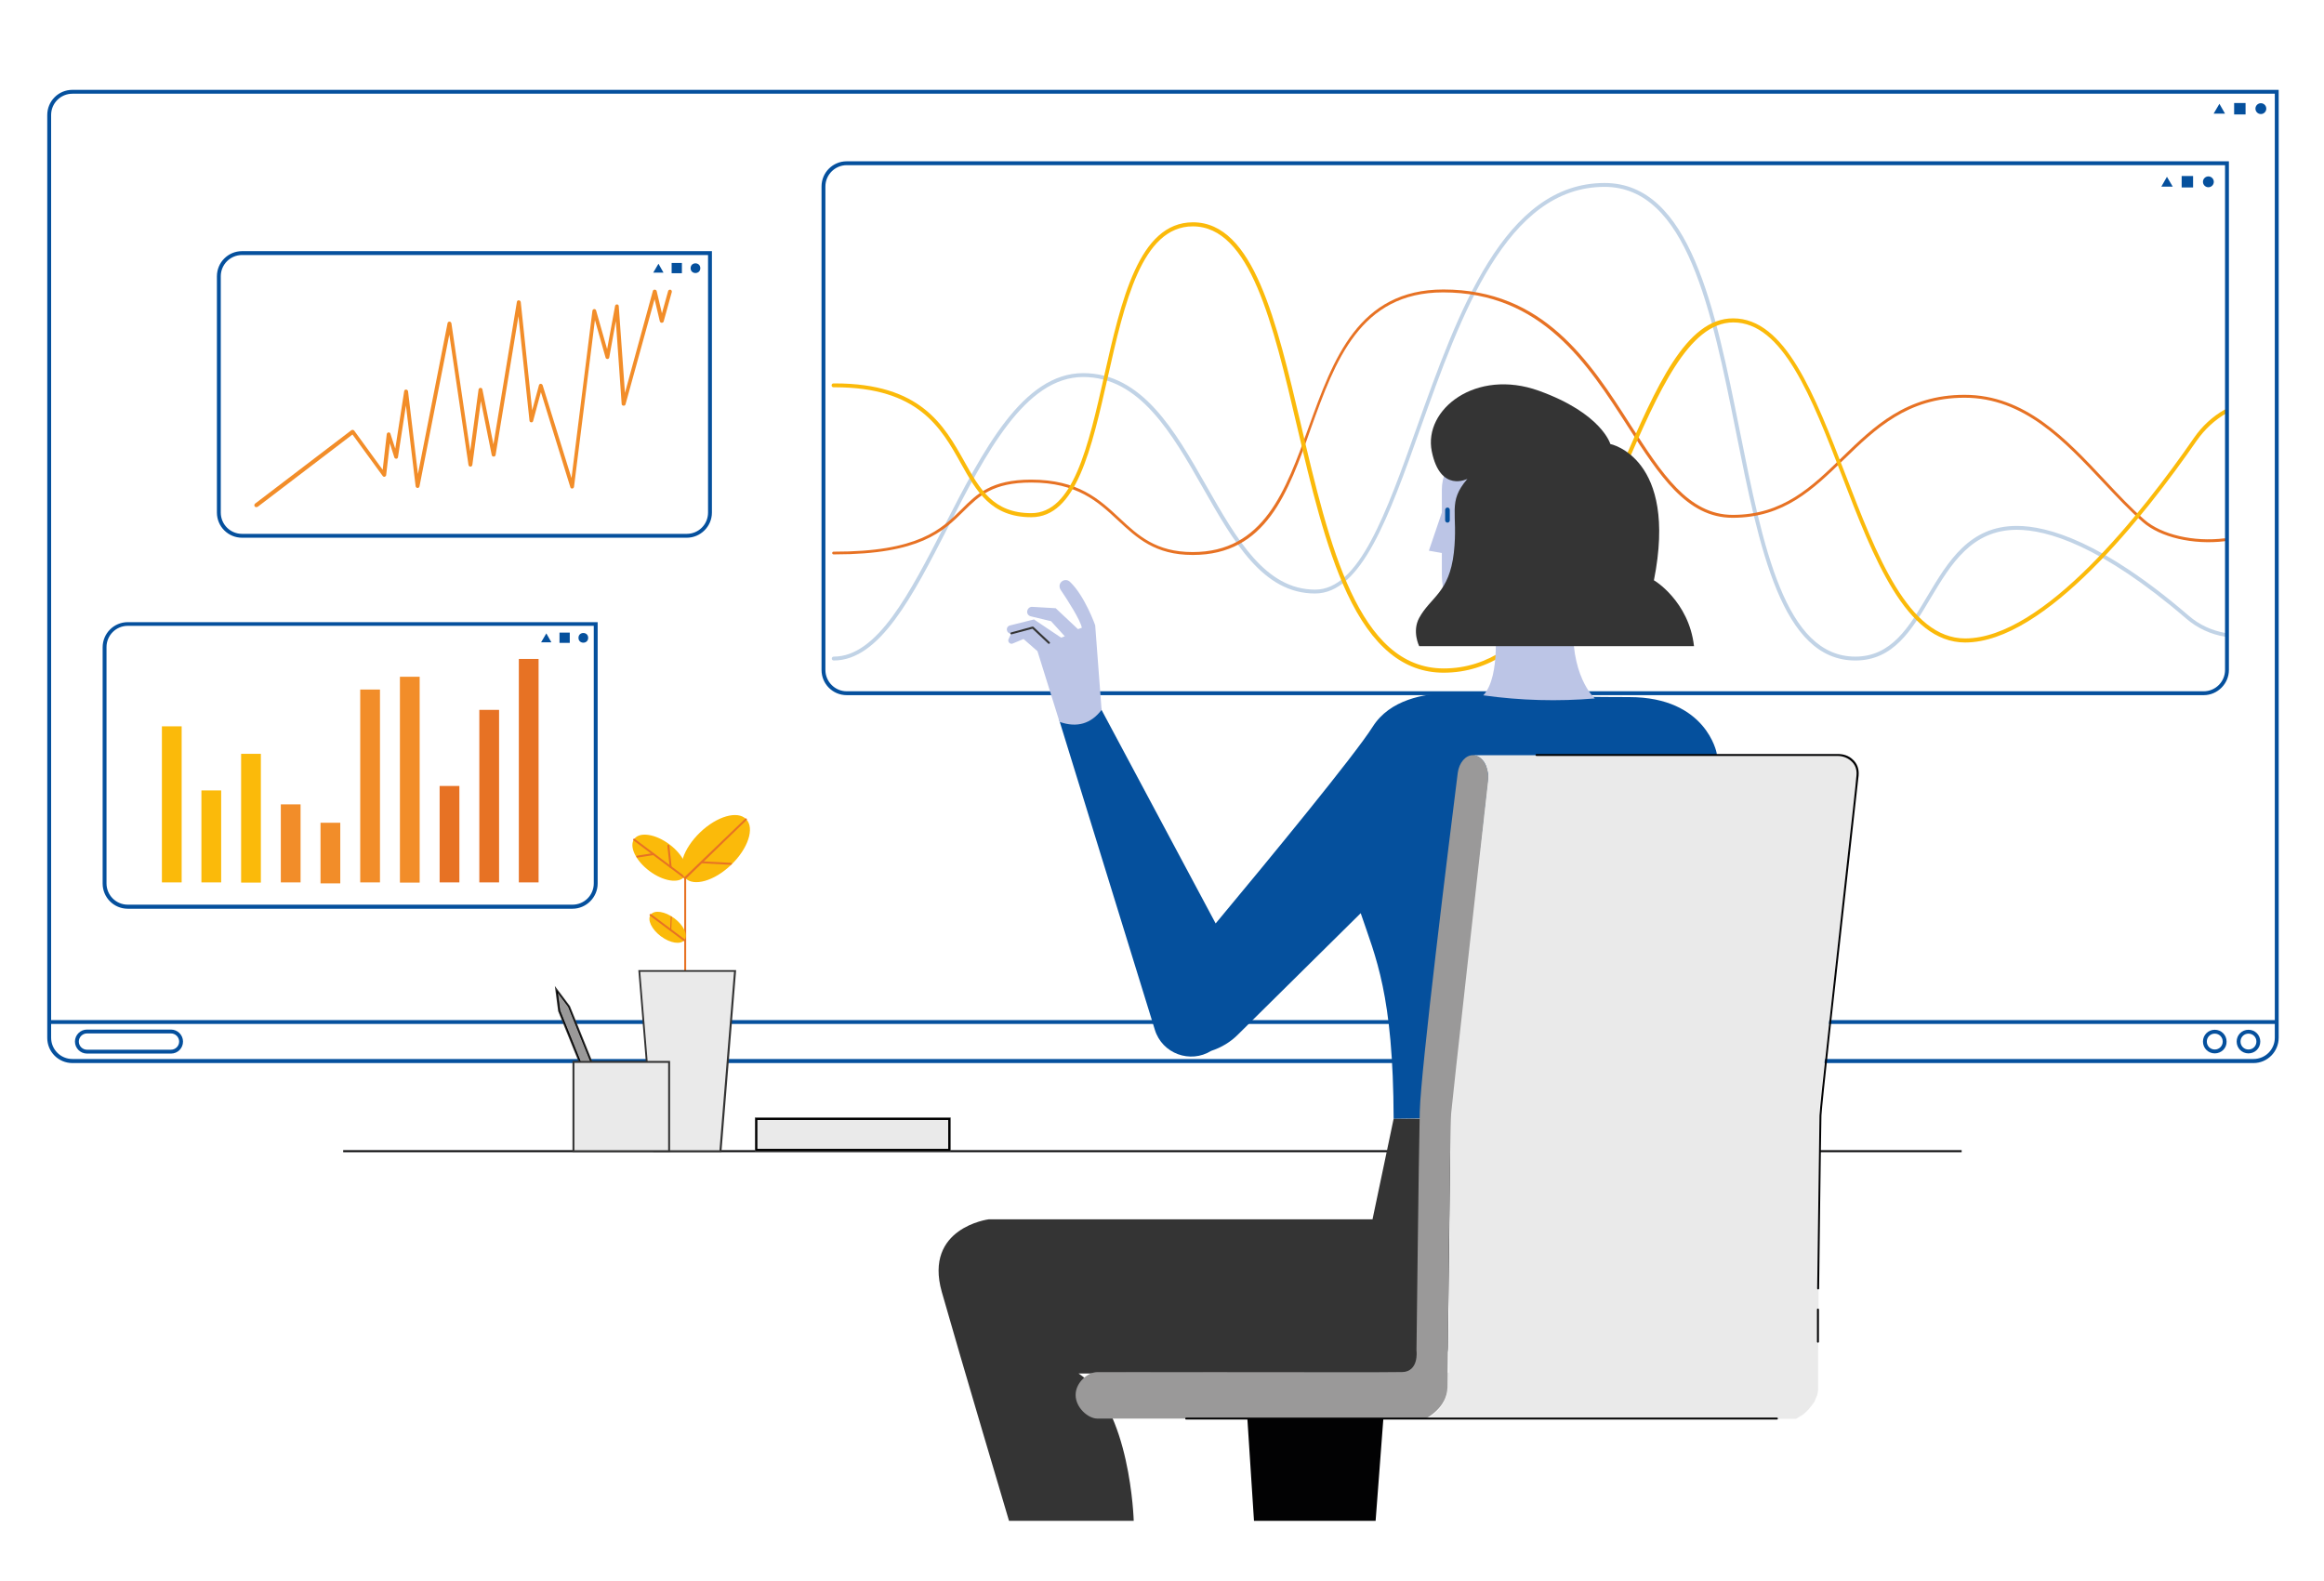
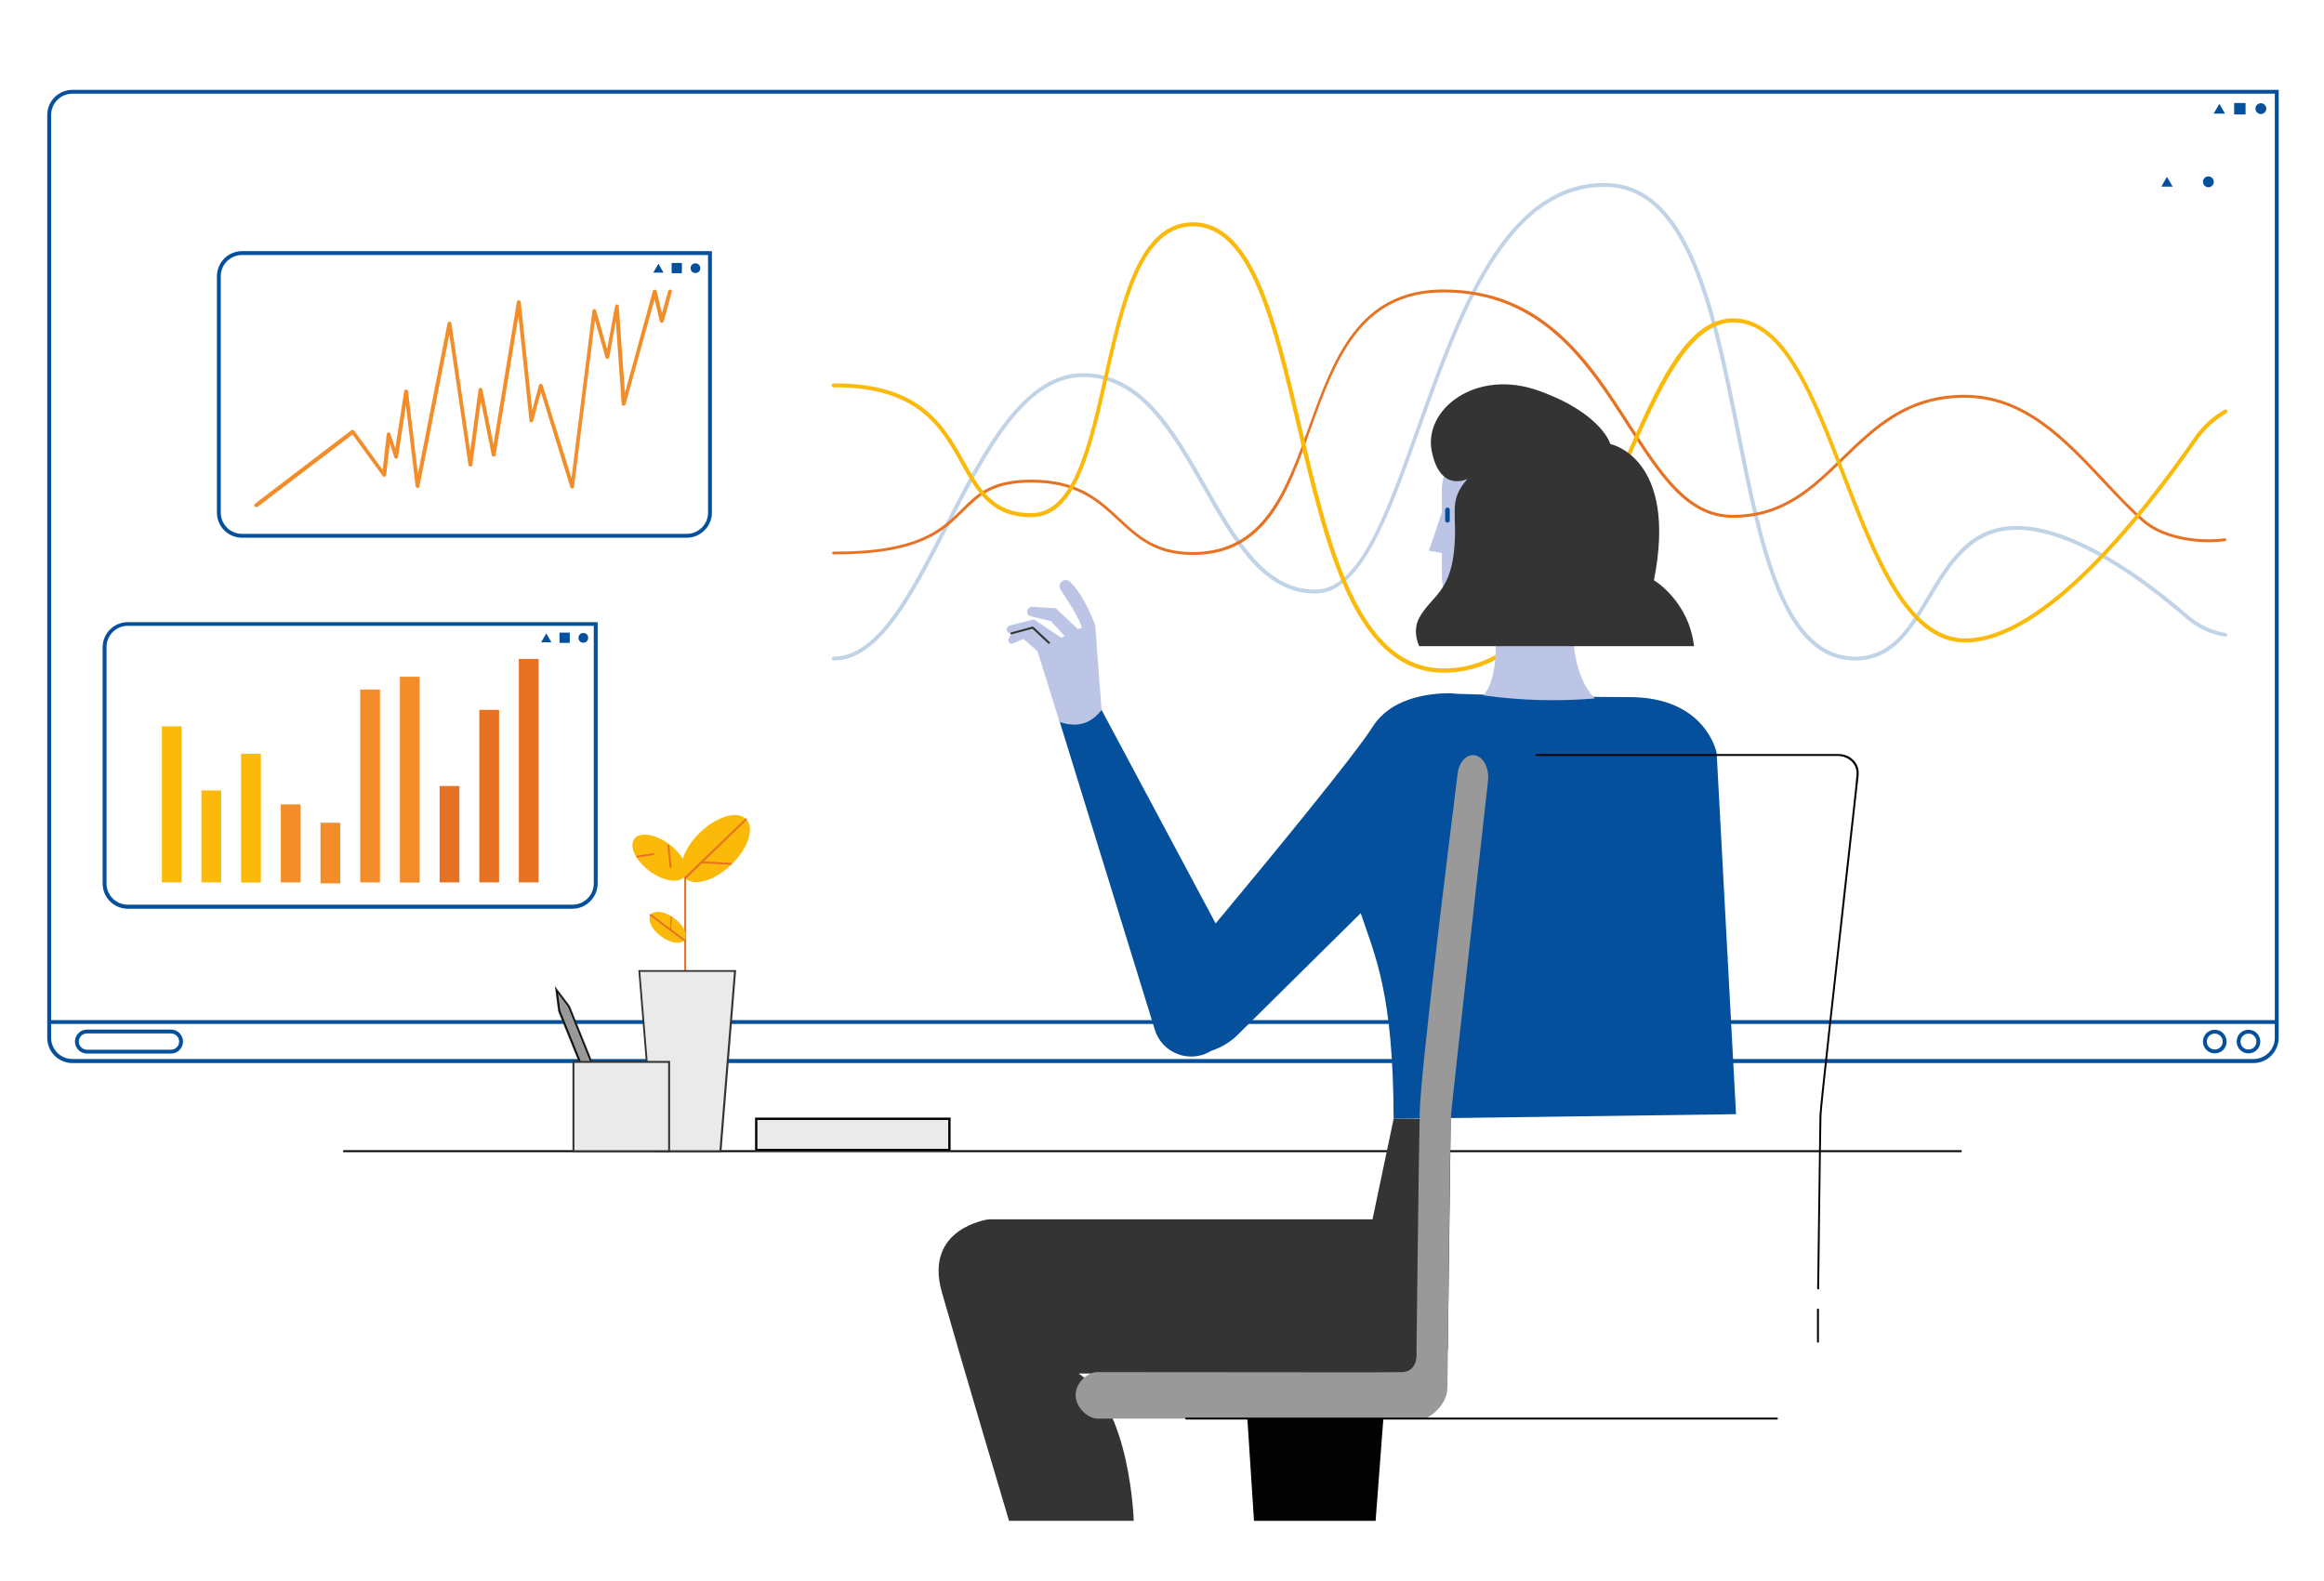
<svg xmlns="http://www.w3.org/2000/svg" xmlns:xlink="http://www.w3.org/1999/xlink" version="1.1" id="Ebene_1" x="0px" y="0px" viewBox="0 0 1200 816.7" style="enable-background:new 0 0 1200 816.7;" xml:space="preserve">
  <style type="text/css">
	.st0{fill:#FBBA0A;}
	.st1{fill:#F28D29;}
	.st2{fill:#E77224;}
	.st3{fill:#05509D;}
	.st4{fill:#C1D3E6;}
	.st5{fill:#BCC5E6;}
	.st6{fill:#020203;}
	.st7{fill:#EAEAEA;}
	.st8{fill:#343434;}
	.st9{clip-path:url(#SVGID_00000142861459814926235950000000561473086658489499_);}
	.st10{clip-path:url(#SVGID_00000134219103249244641370000005686869387876934582_);}
	.st11{fill:#9A9999;}
	.st12{clip-path:url(#SVGID_00000155131661556117808120000011187773806329150125_);}
	.st13{clip-path:url(#SVGID_00000071538572615712312720000013592009845692092037_);}
	.st14{fill:none;}
	.st15{clip-path:url(#SVGID_00000177465046633183213270000008200694791819134857_);}
	.st16{clip-path:url(#SVGID_00000041291802861422191570000014465846870827824772_);}
	.st17{clip-path:url(#SVGID_00000012465459177085362830000000493355992443537809_);}
	.st18{clip-path:url(#SVGID_00000149379346060927388180000006964068334649300925_);}
	.st19{clip-path:url(#SVGID_00000098213124534634929410000016876653020097977734_);}
	.st20{clip-path:url(#SVGID_00000042720418652588284110000015239746280165861265_);}
	.st21{clip-path:url(#SVGID_00000031193817134762426690000004375326206306711447_);}
	.st22{clip-path:url(#SVGID_00000119836895717138918570000008482498911901260981_);}
	.st23{clip-path:url(#SVGID_00000010310865955725348440000001115811753630901384_);}
	.st24{clip-path:url(#SVGID_00000147911466602135453140000007547949486797999002_);}
	.st25{clip-path:url(#SVGID_00000054231627005059558300000004989451389030368684_);}
	.st26{clip-path:url(#SVGID_00000060029442460574447470000017520965372441506945_);}
	.st27{enable-background:new    ;}
</style>
  <g>
    <rect x="83.6" y="375.1" class="st0" width="10.2" height="80.6" />
  </g>
  <g>
    <rect x="104" y="408.2" class="st0" width="10.2" height="47.5" />
  </g>
  <g>
    <rect x="124.5" y="389.3" class="st0" width="10.2" height="66.5" />
  </g>
  <g>
    <rect x="145" y="415.4" class="st1" width="10.2" height="40.3" />
  </g>
  <g>
    <rect x="165.5" y="424.9" class="st1" width="10.2" height="31.3" />
  </g>
  <g>
    <rect x="186" y="356.1" class="st1" width="10.2" height="99.6" />
  </g>
  <g>
    <rect x="206.5" y="349.5" class="st1" width="10.2" height="106.3" />
  </g>
  <g>
    <rect x="227" y="405.9" class="st2" width="10.2" height="49.8" />
  </g>
  <g>
    <rect x="247.5" y="366.6" class="st2" width="10.2" height="89.1" />
  </g>
  <g>
    <rect x="267.9" y="340.3" class="st2" width="10.2" height="115.4" />
  </g>
  <g>
    <path class="st3" d="M354.6,277.7H125c-7.2,0-13-5.8-13-13v-122c0-7.2,5.8-13,13-13h242.6v135C367.6,271.9,361.7,277.7,354.6,277.7   z M125,131.7c-6.1,0-11,4.9-11,11v122c0,6.1,4.9,11,11,11h229.6c6.1,0,11-4.9,11-11v-133L125,131.7L125,131.7z" />
  </g>
  <g>
    <path class="st3" d="M295.6,469.3H66c-7.2,0-13-5.8-13-13v-122c0-7.2,5.8-13,13-13h242.6v135C308.6,463.4,302.7,469.3,295.6,469.3z    M66,323.2c-6.1,0-11,4.9-11,11v122c0,6.1,4.9,11,11,11h229.6c6.1,0,11-4.9,11-11v-133H66z" />
  </g>
  <g>
    <path class="st1" d="M132.3,261.9c-0.3,0-0.6-0.1-0.8-0.4c-0.3-0.4-0.2-1.1,0.2-1.4l49.7-37.9c0.2-0.2,0.5-0.2,0.8-0.2   s0.5,0.2,0.7,0.4l14.7,20.2l2.1-18.4c0.1-0.5,0.4-0.8,0.9-0.9c0.5,0,0.9,0.2,1,0.7l2.5,7.7l4.6-29.7c0.1-0.5,0.5-0.9,1-0.8   c0.5,0,0.9,0.4,1,0.9l5.1,42.7l15.3-77.9c0.1-0.5,0.5-0.8,1-0.8s0.9,0.4,1,0.9l9.7,66l4.3-31.8c0.1-0.5,0.5-0.9,1-0.9   s0.9,0.3,1,0.8l5.7,28.4l12.1-73.6c0.1-0.5,0.5-0.9,1-0.8c0.5,0,0.9,0.4,1,0.9l5.9,55.9l3.5-13c0.1-0.4,0.5-0.7,0.9-0.7   s0.8,0.3,1,0.7l14.9,48l10.8-86.4c0.1-0.5,0.4-0.8,0.9-0.9c0.5,0,0.9,0.3,1,0.7l5.7,20l4.1-22.3c0.1-0.5,0.5-0.8,1-0.8   s0.9,0.4,0.9,0.9l3.2,44.8l14.4-52.6c0.1-0.4,0.5-0.8,1-0.7c0.5,0,0.9,0.3,1,0.8l2.7,11.4l3.2-11.5c0.1-0.5,0.7-0.8,1.2-0.7   s0.8,0.7,0.7,1.2l-4.2,15.2c-0.1,0.4-0.5,0.7-1,0.7s-0.8-0.3-1-0.8l-2.7-11.4l-15,54.3c-0.1,0.5-0.6,0.8-1.1,0.7   c-0.5,0-0.9-0.4-0.9-0.9l-3-42.8l-3.4,18.8c-0.1,0.5-0.5,0.8-0.9,0.8c-0.5,0-0.9-0.3-1-0.7l-5.5-19.4l-10.8,86.1   c-0.1,0.5-0.4,0.8-0.9,0.9c-0.5,0-0.9-0.2-1-0.7l-15.2-49.1l-4,14.9c-0.1,0.5-0.6,0.8-1,0.7c-0.5,0-0.9-0.4-0.9-0.9l-5.7-53.9   L255.9,235c-0.1,0.5-0.5,0.8-1,0.8l0,0c-0.5,0-0.9-0.3-1-0.8l-5.6-27.9l-4.4,33c-0.1,0.5-0.5,0.9-1,0.9l0,0c-0.5,0-0.9-0.4-1-0.9   l-9.9-67.3l-15.4,78.4c-0.1,0.5-0.5,0.8-1,0.8s-0.9-0.4-1-0.9l-5-41.7l-4.1,26.7c-0.1,0.5-0.4,0.8-0.9,0.8s-0.9-0.3-1-0.7l-2.3-7.3   l-1.9,16.4c0,0.4-0.3,0.7-0.7,0.9c-0.4,0.1-0.8,0-1.1-0.4L182,224.4l-48.9,37.3C132.7,261.9,132.5,261.9,132.3,261.9z" />
  </g>
  <g>
    <path class="st4" d="M958,341.1c-38,0-49.5-57.5-61.7-118.4c-12.4-62-25.3-126.2-67.8-126.2c-50.6,0-74.2,66.3-95.1,124.8   C717.1,267,703,306.5,679,306.5c-26.8,0-41.9-26.5-57.9-54.6s-32.6-57.2-61.8-57.2c-30,0-50.3,39.5-69.9,77.8   c-18.1,35.3-35.2,68.6-58.9,68.6c-0.6,0-1-0.4-1-1s0.4-1,1-1c22.5,0,39.3-32.8,57.1-67.5c19.9-38.8,40.5-78.9,71.7-78.9   c30.4,0,47.3,29.6,63.6,58.2c15.7,27.6,30.5,53.6,56.2,53.6c22.6,0,36.5-38.9,52.5-83.9c21.1-59.1,45-126.1,96.9-126.1   c44.2,0,57.2,65,69.8,127.8c12,60.1,23.4,116.8,59.7,116.8c18.6,0,27.7-15.2,37.3-31.4c10.6-17.7,21.5-36.1,46.1-36.1   c15.9,0,44.2,8,88.8,46.4c5.4,4.7,12,7.7,19,8.9c0.5,0.1,0.9,0.6,0.8,1.1s-0.6,0.9-1.1,0.8c-7.4-1.2-14.3-4.4-20-9.3   c-44.1-37.9-71.9-45.9-87.5-45.9c-23.4,0-34.1,17.9-44.4,35.1C987.1,325.4,977.7,341.1,958,341.1z" />
  </g>
  <g>
    <path class="st2" d="M615.9,286.6c-19.5,0-28.8-8.7-38.7-17.9c-10.3-9.6-21-19.5-44.7-19.5c-19.9,0-26.9,6.9-34.9,14.8   c-10.6,10.5-22.5,22.3-66.5,22.3c-0.2,0-0.4,0-0.7,0c-0.4,0-0.7-0.3-0.7-0.7c0-0.4,0.3-0.7,0.7-0.7c43.9,0.1,55.7-11.6,66.1-21.9   c7.9-7.9,15.4-15.3,35.9-15.3c24.3,0,35.2,10.1,45.7,19.9c9.6,9,18.8,17.5,37.7,17.5c36.6,0,48-31.4,60-64.7   c12.6-34.9,25.6-70.9,69.5-70.9c51.7,0,75.6,37.1,96.6,69.9c16.1,25,29.9,46.5,52.8,46.5c25.9,0,40.8-14.5,56.5-29.8   c16.3-15.8,33.1-32.2,63.2-32.2c31.2,0,52.3,22.5,72.7,44.3c6.9,7.4,13.4,14.3,20.3,20.3c8.7,7.6,25.3,11.5,41.3,9.5   c0.4,0,0.8,0.2,0.8,0.7c0,0.4-0.2,0.8-0.7,0.8c-16.4,2-33.4-2-42.4-9.9c-6.9-6-13.4-13-20.4-20.4c-20.2-21.5-41-43.8-71.6-43.8   c-29.5,0-46.1,16.2-62.2,31.8c-16,15.5-31,30.2-57.6,30.2c-23.7,0-37.8-21.9-54.1-47.2C819.6,187.7,796,151,745.1,151   c-42.8,0-55.7,35.5-68.1,69.9C665.1,254.7,653.6,286.6,615.9,286.6z" />
  </g>
  <g>
    <path class="st0" d="M745.4,347.4c-20.6,0-36.9-13.4-49.8-40.9c-11.3-24.1-18.7-55.7-25.9-86.4c-12.4-53.1-24.2-103.2-53.8-103.2   c-26.3,0-35.3,39.6-43.9,77.9c-8.4,37.2-16.3,72.3-39.5,72.3c-20.8,0-28.3-13.4-36.3-27.7c-10.3-18.5-22-39.4-65.1-39.4   c-0.2,0-0.5,0-0.7,0c-0.6,0-1-0.4-1-1s0.4-1,1-1c0.2,0,0.5,0,0.7,0c44.3,0,56.3,21.5,66.9,40.4c8,14.3,14.9,26.6,34.5,26.6   c21.6,0,29.4-34.4,37.6-70.7c8.8-39.1,17.9-79.5,45.9-79.5c31.2,0,43.1,50.9,55.8,104.7c14.5,61.8,29.5,125.7,73.7,125.7   c46.4,0,70.7-55.8,92.1-105.1c17.7-40.6,32.9-75.7,57.3-75.7c26.9,0,42,39.2,58,80.6c16,41.6,32.6,84.7,61.8,84.7   c40.4,0,91.4-64.9,118.1-103.5c4.2-6.1,9.5-11,15.8-14.6c0.5-0.3,1.1-0.1,1.4,0.4s0.1,1.1-0.4,1.4c-6,3.5-11.1,8.2-15.2,14   c-27,39-78.4,104.4-119.7,104.4c-30.5,0-47.4-43.7-63.6-86c-15.7-40.8-30.6-79.3-56.1-79.3c-23.1,0-38.8,36.2-55.5,74.5   C817.7,291,793.1,347.4,745.4,347.4z" />
  </g>
  <g>
    <circle class="st3" cx="301.2" cy="329.4" r="2.5" />
  </g>
  <g>
    <rect x="288.9" y="326.7" class="st3" width="5.3" height="5.3" />
  </g>
  <g>
    <polygon class="st3" points="282.1,327.1 279.4,331.7 284.7,331.7  " />
  </g>
  <g>
-     <path class="st3" d="M1137.9,359H437.2c-7.2,0-13-5.8-13-13V96.3c0-7.2,5.8-13,13-13h713.7V346C1150.9,353.1,1145,359,1137.9,359z    M437.2,85.3c-6,0-11,4.9-11,11V346c0,6,4.9,11,11,11h700.7c6,0,11-4.9,11-11V85.3H437.2z" />
-   </g>
+     </g>
  <g>
    <circle class="st3" cx="1140.3" cy="93.9" r="2.8" />
  </g>
  <g>
-     <rect x="1126.5" y="90.9" class="st3" width="5.9" height="5.9" />
-   </g>
+     </g>
  <g>
    <polygon class="st3" points="1118.9,91.3 1116,96.4 1121.9,96.4  " />
  </g>
  <g>
    <circle class="st3" cx="1167.4" cy="56.1" r="2.8" />
  </g>
  <g>
    <rect x="1153.6" y="53.2" class="st3" width="5.9" height="5.9" />
  </g>
  <g>
    <polygon class="st3" points="1146,53.6 1143,58.7 1148.9,58.7  " />
  </g>
  <path class="st3" d="M37.4,46.4c-7.2,0-13,5.8-13,13V536c0,7.2,5.8,13,13,13h1126.2c7.2,0,13-5.9,13-13.1V46.4H37.4z M37.4,48.4  h1137.2v478.4H26.4V59.4C26.4,53.3,31.3,48.4,37.4,48.4z M1163.6,546.9H37.4c-6.1,0-11-4.9-11-11v-7.1h1148.2v7.1  C1174.6,542,1169.7,546.9,1163.6,546.9z" />
  <g>
    <path class="st3" d="M88.3,544.1H44.9c-3.4,0-6.2-2.8-6.2-6.2s2.8-6.2,6.2-6.2h43.4c3.4,0,6.2,2.8,6.2,6.2S91.8,544.1,88.3,544.1z    M44.9,533.7c-2.3,0-4.2,1.9-4.2,4.2s1.9,4.2,4.2,4.2h43.4c2.3,0,4.2-1.9,4.2-4.2s-1.9-4.2-4.2-4.2H44.9z" />
  </g>
  <g>
    <path class="st3" d="M1143.6,544c-3.4,0-6.1-2.7-6.1-6.1c0-3.4,2.7-6.1,6.1-6.1s6.1,2.7,6.1,6.1C1149.8,541.3,1147,544,1143.6,544z    M1143.6,533.8c-2.3,0-4.1,1.8-4.1,4.1s1.8,4.1,4.1,4.1s4.1-1.8,4.1-4.1S1145.9,533.8,1143.6,533.8z" />
  </g>
  <g>
    <path class="st3" d="M1161,544c-3.4,0-6.1-2.7-6.1-6.1c0-3.4,2.7-6.1,6.1-6.1s6.1,2.7,6.1,6.1S1164.4,544,1161,544z M1161,533.8   c-2.3,0-4.1,1.8-4.1,4.1s1.8,4.1,4.1,4.1s4.1-1.8,4.1-4.1S1163.3,533.8,1161,533.8z" />
  </g>
  <g>
    <circle class="st3" cx="359.1" cy="138.5" r="2.5" />
  </g>
  <g>
    <rect x="346.8" y="135.8" class="st3" width="5.3" height="5.3" />
  </g>
  <g>
    <polygon class="st3" points="340,136.2 337.3,140.8 342.6,140.8  " />
  </g>
  <path class="st5" d="M809.5,229.3h-41.4c-13,0-23.6,10.6-23.6,23.6v11.8l-6.7,19.7l6.7,1.2v11c0,20.2,16.5,36.7,36.7,36.7  c25.9,0,47-21.2,47-47.1V248C828.2,237.7,819.8,229.3,809.5,229.3z" />
  <g>
    <path class="st3" d="M747.4,269.9L747.4,269.9c-0.6,0-1.2-0.5-1.2-1.2v-5.4c0-0.6,0.5-1.2,1.2-1.2l0,0c0.6,0,1.2,0.5,1.2,1.2v5.4   C748.6,269.3,748.1,269.9,747.4,269.9z" />
  </g>
  <g>
    <rect x="177.2" y="594" class="st6" width="835.7" height="1" />
  </g>
  <g>
    <path class="st2" d="M353.8,501.9c-0.3,0-0.5-0.2-0.5-0.5V453c0-0.3,0.2-0.5,0.5-0.5s0.5,0.2,0.5,0.5v48.4   C354.3,501.7,354.1,501.9,353.8,501.9z" />
  </g>
  <g>
    <ellipse transform="matrix(0.599 -0.801 0.801 0.599 -245.446 467.93)" class="st0" cx="344.6" cy="479.1" rx="5.8" ry="10.9" />
  </g>
  <g>
    <path class="st2" d="M353.4,486.1c-0.1,0-0.2,0-0.3-0.1l-17.5-13.1c-0.2-0.2-0.3-0.5-0.1-0.7c0.2-0.2,0.5-0.3,0.7-0.1l17.5,13.1   c0.2,0.2,0.3,0.5,0.1,0.7C353.7,486.1,353.5,486.1,353.4,486.1z" />
  </g>
  <g>
    <ellipse transform="matrix(0.599 -0.801 0.801 0.599 -218.403 450.12)" class="st0" cx="340.4" cy="443.2" rx="8.6" ry="16.2" />
  </g>
  <g>
-     <path class="st2" d="M353.3,453.5c-0.1,0-0.2,0-0.3-0.1L327.1,434c-0.2-0.2-0.3-0.5-0.1-0.7c0.2-0.2,0.5-0.3,0.7-0.1l25.9,19.4   c0.2,0.2,0.3,0.5,0.1,0.7C353.6,453.4,353.5,453.5,353.3,453.5z" />
-   </g>
+     </g>
  <g>
    <path class="st2" d="M346.3,448.3c-0.3,0-0.5-0.2-0.5-0.4l-1.2-11.1c0-0.3,0.2-0.5,0.4-0.6c0.3,0,0.5,0.2,0.6,0.4l1.2,11.1   C346.8,448,346.6,448.2,346.3,448.3C346.4,448.3,346.3,448.3,346.3,448.3z" />
  </g>
  <g>
    <path class="st2" d="M329.1,442.9c-0.2,0-0.5-0.2-0.5-0.4c0-0.3,0.1-0.5,0.4-0.6l8.2-1.3c0.3,0,0.5,0.1,0.6,0.4s-0.1,0.5-0.4,0.6   L329.1,442.9C329.2,442.9,329.2,442.9,329.1,442.9z" />
  </g>
  <g>
    <ellipse transform="matrix(0.721 -0.693 0.693 0.721 -200.631 378.294)" class="st0" cx="369.5" cy="438.3" rx="21.9" ry="11.6" />
  </g>
  <g>
    <path class="st2" d="M353.7,454c-0.1,0-0.3-0.1-0.4-0.2c-0.2-0.2-0.2-0.5,0-0.7l31.5-30.3c0.2-0.2,0.5-0.2,0.7,0s0.2,0.5,0,0.7   l-31.4,30.4C354,454,353.8,454,353.7,454z" />
  </g>
  <g>
    <path class="st2" d="M377.4,446.6C377.3,446.6,377.3,446.6,377.4,446.6l-15.1-0.8c-0.3,0-0.5-0.2-0.5-0.5s0.2-0.5,0.5-0.5l15.1,0.8   c0.3,0,0.5,0.2,0.5,0.5C377.8,446.4,377.6,446.6,377.4,446.6z" />
  </g>
  <g>
    <path class="st2" d="M346.3,480.7L346.3,480.7c-0.2,0-0.3-0.2-0.3-0.3l0.3-6.9c0-0.2,0.2-0.3,0.3-0.3c0.2,0,0.3,0.2,0.3,0.3   l-0.3,6.9C346.6,480.6,346.4,480.7,346.3,480.7z" />
  </g>
  <g>
    <polygon class="st7" points="372,594.5 337.8,594.5 330.1,501.4 379.6,501.4  " />
    <path class="st8" d="M372.5,595h-35.2l-7.7-94h50.5L372.5,595z M338.2,594h33.3l7.5-92.1h-48.4L338.2,594z" />
  </g>
  <g>
    <g>
      <polyline id="SVGID_1_" class="st7" points="390.3,594.1 390.3,577.5 490.4,577.5 490.4,594.1 390.3,594.1   " />
    </g>
    <g>
      <path id="SVGID_00000013193606950144493290000003241821712428804524_" class="st8" d="M490.9,594.6H389.8v-17.5h101.1V594.6z     M390.8,593.6h99.1v-15.5h-99.1V593.6z" />
    </g>
    <g>
      <g>
        <defs>
          <polyline id="SVGID_00000146478250287115138990000000816618036841652102_" points="390.3,594.1 390.3,577.5 490.4,577.5      490.4,594.1 390.3,594.1     " />
        </defs>
        <clipPath id="SVGID_00000065755366739626433260000012044716573686335642_">
          <use xlink:href="#SVGID_00000146478250287115138990000000816618036841652102_" style="overflow:visible;" />
        </clipPath>
      </g>
      <g>
        <defs>
          <polyline id="SVGID_00000071517736820761226670000002859621379696081030_" points="390.3,594.1 390.3,577.5 490.4,577.5      490.4,594.1 390.3,594.1     " />
        </defs>
        <defs>
          <path id="SVGID_00000093169069573248994830000001317833794972995466_" d="M490.9,594.6H389.8v-17.5h101.1V594.6z M390.8,593.6      h99.1v-15.5h-99.1V593.6z" />
        </defs>
        <clipPath id="SVGID_00000083065096737794770430000012067762826414580131_">
          <use xlink:href="#SVGID_00000071517736820761226670000002859621379696081030_" style="overflow:visible;" />
        </clipPath>
        <clipPath id="SVGID_00000001633564400243567730000000209747518354852742_" style="clip-path:url(#SVGID_00000083065096737794770430000012067762826414580131_);">
          <use xlink:href="#SVGID_00000093169069573248994830000001317833794972995466_" style="overflow:visible;" />
        </clipPath>
        <g style="clip-path:url(#SVGID_00000001633564400243567730000000209747518354852742_);">
          <rect x="387.6" y="575.3" class="st11" width="59.2" height="20.8" />
          <path class="st8" d="M447.4,596.7h-60.2v-21.8h60.2V596.7z M388.1,595.7h58.2v-19.8h-58.2V595.7z" />
        </g>
      </g>
    </g>
    <g>
      <g>
        <defs>
          <polyline id="SVGID_00000052788517902284574930000012796855527025288625_" points="390.3,594.1 390.3,577.5 490.4,577.5      490.4,594.1 390.3,594.1     " />
        </defs>
        <clipPath id="SVGID_00000155113394018557859480000014722129129101243535_">
          <use xlink:href="#SVGID_00000052788517902284574930000012796855527025288625_" style="overflow:visible;" />
        </clipPath>
      </g>
      <g>
        <defs>
          <polyline id="SVGID_00000003071550855412028890000011651798448936307634_" points="390.3,594.1 390.3,577.5 490.4,577.5      490.4,594.1 390.3,594.1     " />
        </defs>
        <defs>
          <path id="SVGID_00000132065561524525259320000002822376384162981025_" d="M490.9,594.6H389.8v-17.5h101.1V594.6z M390.8,593.6      h99.1v-15.5h-99.1V593.6z" />
        </defs>
        <clipPath id="SVGID_00000168808730821193750350000014503942878062614697_">
          <use xlink:href="#SVGID_00000003071550855412028890000011651798448936307634_" style="overflow:visible;" />
        </clipPath>
        <clipPath id="SVGID_00000054974693855253483190000008852980774963573931_" style="clip-path:url(#SVGID_00000168808730821193750350000014503942878062614697_);">
          <use xlink:href="#SVGID_00000132065561524525259320000002822376384162981025_" style="overflow:visible;" />
        </clipPath>
        <g style="clip-path:url(#SVGID_00000054974693855253483190000008852980774963573931_);">
          <line class="st14" x1="387.6" y1="580.5" x2="427.3" y2="580.5" />
          <path class="st8" d="M427.3,581h-39.7c-0.3,0-0.5-0.2-0.5-0.5s0.2-0.5,0.5-0.5h39.7c0.3,0,0.5,0.2,0.5,0.5S427.6,581,427.3,581z      " />
        </g>
      </g>
    </g>
    <g>
      <g>
        <defs>
          <polyline id="SVGID_00000042718699897541373860000000989154210881927042_" points="390.3,594.1 390.3,577.5 490.4,577.5      490.4,594.1 390.3,594.1     " />
        </defs>
        <clipPath id="SVGID_00000034771242030153876750000005163508887004030141_">
          <use xlink:href="#SVGID_00000042718699897541373860000000989154210881927042_" style="overflow:visible;" />
        </clipPath>
      </g>
      <g>
        <defs>
-           <polyline id="SVGID_00000150800013194816875300000005522135701026123451_" points="390.3,594.1 390.3,577.5 490.4,577.5      490.4,594.1 390.3,594.1     " />
-         </defs>
-         <defs>
-           <path id="SVGID_00000002350492600785378080000005950558651541117620_" d="M490.9,594.6H389.8v-17.5h101.1V594.6z M390.8,593.6      h99.1v-15.5h-99.1V593.6z" />
+           </defs>
+         <defs>
+           <path id="SVGID_00000002350492600785378080000005950558651541117620_" d="M490.9,594.6H389.8v-17.5h101.1z M390.8,593.6      h99.1v-15.5h-99.1V593.6z" />
        </defs>
        <clipPath id="SVGID_00000121966813185629728110000012816709404934861732_">
          <use xlink:href="#SVGID_00000150800013194816875300000005522135701026123451_" style="overflow:visible;" />
        </clipPath>
        <clipPath id="SVGID_00000141447868938377828820000000555792379765558400_" style="clip-path:url(#SVGID_00000121966813185629728110000012816709404934861732_);">
          <use xlink:href="#SVGID_00000002350492600785378080000005950558651541117620_" style="overflow:visible;" />
        </clipPath>
        <g style="clip-path:url(#SVGID_00000141447868938377828820000000555792379765558400_);">
          <line class="st14" x1="398.9" y1="583.4" x2="436" y2="583.4" />
          <path class="st8" d="M436,583.9h-37.1c-0.3,0-0.5-0.2-0.5-0.5s0.2-0.5,0.5-0.5H436c0.3,0,0.5,0.2,0.5,0.5S436.3,583.9,436,583.9      z" />
        </g>
      </g>
    </g>
    <g>
      <g>
        <defs>
          <polyline id="SVGID_00000057145701023351140220000012650763914107425951_" points="390.3,594.1 390.3,577.5 490.4,577.5      490.4,594.1 390.3,594.1     " />
        </defs>
        <clipPath id="SVGID_00000103972778322149396800000001111189172449966238_">
          <use xlink:href="#SVGID_00000057145701023351140220000012650763914107425951_" style="overflow:visible;" />
        </clipPath>
      </g>
      <g>
        <defs>
          <polyline id="SVGID_00000129927272760196577300000016620634640890999455_" points="390.3,594.1 390.3,577.5 490.4,577.5      490.4,594.1 390.3,594.1     " />
        </defs>
        <defs>
          <path id="SVGID_00000047019365014385402280000000840527228407743131_" d="M490.9,594.6H389.8v-17.5h101.1V594.6z M390.8,593.6      h99.1v-15.5h-99.1V593.6z" />
        </defs>
        <clipPath id="SVGID_00000116944246000187897100000009792733514903233410_">
          <use xlink:href="#SVGID_00000129927272760196577300000016620634640890999455_" style="overflow:visible;" />
        </clipPath>
        <clipPath id="SVGID_00000018228528071261627410000005223496329903375759_" style="clip-path:url(#SVGID_00000116944246000187897100000009792733514903233410_);">
          <use xlink:href="#SVGID_00000047019365014385402280000000840527228407743131_" style="overflow:visible;" />
        </clipPath>
        <g style="clip-path:url(#SVGID_00000018228528071261627410000005223496329903375759_);">
          <line class="st14" x1="390.3" y1="588.4" x2="454.4" y2="588.4" />
          <path class="st8" d="M454.4,588.9h-64.1c-0.3,0-0.5-0.2-0.5-0.5s0.2-0.5,0.5-0.5h64.1c0.3,0,0.5,0.2,0.5,0.5      S454.7,588.9,454.4,588.9z" />
        </g>
      </g>
    </g>
    <g>
      <g>
        <defs>
          <polyline id="SVGID_00000173142743887442768090000000446606995328944259_" points="390.3,594.1 390.3,577.5 490.4,577.5      490.4,594.1 390.3,594.1     " />
        </defs>
        <clipPath id="SVGID_00000107584110802092401550000013740586503525833123_">
          <use xlink:href="#SVGID_00000173142743887442768090000000446606995328944259_" style="overflow:visible;" />
        </clipPath>
      </g>
      <g>
        <defs>
          <polyline id="SVGID_00000083066444780146044910000012135713302274752141_" points="390.3,594.1 390.3,577.5 490.4,577.5      490.4,594.1 390.3,594.1     " />
        </defs>
        <defs>
          <path id="SVGID_00000091004383036401939390000000907315026367360910_" d="M490.9,594.6H389.8v-17.5h101.1V594.6z M390.8,593.6      h99.1v-15.5h-99.1V593.6z" />
        </defs>
        <clipPath id="SVGID_00000023245390076408510010000004356344637983691423_">
          <use xlink:href="#SVGID_00000083066444780146044910000012135713302274752141_" style="overflow:visible;" />
        </clipPath>
        <clipPath id="SVGID_00000084499520128329744960000016654121946242242229_" style="clip-path:url(#SVGID_00000023245390076408510010000004356344637983691423_);">
          <use xlink:href="#SVGID_00000091004383036401939390000000907315026367360910_" style="overflow:visible;" />
        </clipPath>
        <g style="clip-path:url(#SVGID_00000084499520128329744960000016654121946242242229_);">
          <line class="st14" x1="426.5" y1="590.8" x2="451" y2="590.8" />
          <path class="st8" d="M451,591.3h-24.5c-0.3,0-0.5-0.2-0.5-0.5s0.2-0.5,0.5-0.5H451c0.3,0,0.5,0.2,0.5,0.5S451.3,591.3,451,591.3      z" />
        </g>
      </g>
    </g>
    <g>
      <g>
        <defs>
          <polyline id="SVGID_00000072269228684994436000000014954743594215732900_" points="390.3,594.1 390.3,577.5 490.4,577.5      490.4,594.1 390.3,594.1     " />
        </defs>
        <clipPath id="SVGID_00000175296846354828895480000006652925393510806941_">
          <use xlink:href="#SVGID_00000072269228684994436000000014954743594215732900_" style="overflow:visible;" />
        </clipPath>
      </g>
      <g>
        <defs>
          <polyline id="SVGID_00000059279296049295238180000004100300570878399879_" points="390.3,594.1 390.3,577.5 490.4,577.5      490.4,594.1 390.3,594.1     " />
        </defs>
        <defs>
          <path id="SVGID_00000043442154626335696030000017413611755285410727_" d="M490.9,594.6H389.8v-17.5h101.1V594.6z M390.8,593.6      h99.1v-15.5h-99.1V593.6z" />
        </defs>
        <clipPath id="SVGID_00000090254401245616897190000004108949166454397326_">
          <use xlink:href="#SVGID_00000059279296049295238180000004100300570878399879_" style="overflow:visible;" />
        </clipPath>
        <clipPath id="SVGID_00000160912526992281353810000005349488283022503049_" style="clip-path:url(#SVGID_00000090254401245616897190000004108949166454397326_);">
          <use xlink:href="#SVGID_00000043442154626335696030000017413611755285410727_" style="overflow:visible;" />
        </clipPath>
        <g style="clip-path:url(#SVGID_00000160912526992281353810000005349488283022503049_);">
          <line class="st14" x1="450.8" y1="583.1" x2="493" y2="583.1" />
          <path class="st8" d="M493,583.6h-42.2c-0.3,0-0.5-0.2-0.5-0.5s0.2-0.5,0.5-0.5H493c0.3,0,0.5,0.2,0.5,0.5S493.3,583.6,493,583.6      z" />
        </g>
      </g>
    </g>
    <g>
      <g>
        <defs>
          <polyline id="SVGID_00000002364873912826467400000001652036026855031939_" points="390.3,594.1 390.3,577.5 490.4,577.5      490.4,594.1 390.3,594.1     " />
        </defs>
        <clipPath id="SVGID_00000051355869594453089950000005433454816009808569_">
          <use xlink:href="#SVGID_00000002364873912826467400000001652036026855031939_" style="overflow:visible;" />
        </clipPath>
      </g>
      <g>
        <defs>
          <polyline id="SVGID_00000083790433808461524280000018321803480155630211_" points="390.3,594.1 390.3,577.5 490.4,577.5      490.4,594.1 390.3,594.1     " />
        </defs>
        <defs>
          <path id="SVGID_00000033331671402576507760000007729831884415781003_" d="M490.9,594.6H389.8v-17.5h101.1V594.6z M390.8,593.6      h99.1v-15.5h-99.1V593.6z" />
        </defs>
        <clipPath id="SVGID_00000024694910784984369670000009113282795220492732_">
          <use xlink:href="#SVGID_00000083790433808461524280000018321803480155630211_" style="overflow:visible;" />
        </clipPath>
        <clipPath id="SVGID_00000086678795265477619160000009505921729836924844_" style="clip-path:url(#SVGID_00000024694910784984369670000009113282795220492732_);">
          <use xlink:href="#SVGID_00000033331671402576507760000007729831884415781003_" style="overflow:visible;" />
        </clipPath>
        <g style="clip-path:url(#SVGID_00000086678795265477619160000009505921729836924844_);">
          <line class="st14" x1="461.6" y1="590.7" x2="493.7" y2="590.7" />
          <path class="st8" d="M493.7,591.2h-32.2c-0.3,0-0.5-0.2-0.5-0.5s0.2-0.5,0.5-0.5h32.2c0.3,0,0.5,0.2,0.5,0.5      S494,591.2,493.7,591.2z" />
        </g>
      </g>
    </g>
  </g>
  <g>
    <g>
      <polygon id="SVGID_00000106841873010980009890000010009018445629057971_" class="st11" points="317.1,592.4 288.7,522.1    287.2,511 293.8,519.7 322.3,590.3   " />
    </g>
    <g>
      <path id="SVGID_00000041257704563439734130000012708521754828879289_" class="st8" d="M316.9,593.1l-28.7-70.9l-1.7-13l7.8,10.4    l28.7,71.1L316.9,593.1z M289.2,521.9l28.2,69.8l4.3-1.7l-28.3-70.1l-5.4-7.2L289.2,521.9z" />
    </g>
    <g>
      <g>
        <defs>
          <polygon id="SVGID_00000092440110104018992400000009738637980924709550_" points="317.1,592.4 288.7,522.1 287.2,511      293.8,519.7 322.3,590.3     " />
        </defs>
        <clipPath id="SVGID_00000136376423457821343210000000515007357228032702_">
          <use xlink:href="#SVGID_00000092440110104018992400000009738637980924709550_" style="overflow:visible;" />
        </clipPath>
      </g>
      <g>
        <defs>
          <polygon id="SVGID_00000124858363283379129910000001384645577191667639_" points="317.1,592.4 288.7,522.1 287.2,511      293.8,519.7 322.3,590.3     " />
        </defs>
        <defs>
          <path id="SVGID_00000074413262222609536430000001375473403936856477_" d="M316.9,593.1l-28.7-70.9l-1.7-13l7.8,10.4l28.7,71.1      L316.9,593.1z M289.2,521.9l28.2,69.8l4.3-1.7l-28.3-70.1l-5.4-7.2L289.2,521.9z" />
        </defs>
        <clipPath id="SVGID_00000155842571926423973020000005236562134625456037_">
          <use xlink:href="#SVGID_00000124858363283379129910000001384645577191667639_" style="overflow:visible;" />
        </clipPath>
        <clipPath id="SVGID_00000001664972649473757610000010227161644879253134_" style="clip-path:url(#SVGID_00000155842571926423973020000005236562134625456037_);">
          <use xlink:href="#SVGID_00000074413262222609536430000001375473403936856477_" style="overflow:visible;" />
        </clipPath>
        <g style="clip-path:url(#SVGID_00000001664972649473757610000010227161644879253134_);">
          <rect x="283.4" y="507.2" transform="matrix(0.927 -0.375 0.375 0.927 -171.606 146.394)" class="st11" width="13.9" height="13.8" />
          <path class="st8" d="M286.3,523.8l-5.5-13.7l13.8-5.6l5.5,13.7L286.3,523.8z M282,510.6l4.8,11.9l11.9-4.8l-4.8-11.9L282,510.6z      " />
        </g>
      </g>
    </g>
  </g>
  <g>
    <rect x="296" y="548.4" class="st7" width="49.4" height="46.1" />
    <path class="st8" d="M346,595h-50.4v-47.1H346V595z M296.5,594H345v-45.1h-48.4V594H296.5z" />
  </g>
  <path class="st3" d="M896.4,575.4l-10-186.5c0,0-5.3-28.9-45.1-28.9c-33.8,0-77-1.3-89.2-1.7c-1.5-0.2-3-0.3-4.5-0.3  c-12,0.2-29.9,3.2-38.8,17.3c-9.3,14.7-52.7,67.5-81.1,101.6l-59.4-111.2c-9.1-2.6-16-0.1-21.4,6.1l49.4,160  c3.8,12.4,18.3,17.6,29.1,10.9c5.2-1.7,10.1-4.6,14-8.6l63.2-62.5c7.7,22.8,16.8,41.8,17,106.2L896.4,575.4z" />
  <g>
    <path class="st5" d="M568.8,366.6l-3.3-43.7c0,0-5.4-15.3-13.1-22.5c-1.1-1-2.7-1.1-3.9-0.3l0,0c-1.5,1-1.8,2.9-0.9,4.4   c3.4,5,10.4,15.9,11,19.7l-2,0.7l-11.5-10.8l-12.1-0.7c-1.3-0.1-2.4,0.9-2.6,2.2l0,0c-0.2,1.3,0.6,2.4,1.9,2.7l10.4,2.5l7.1,7.8   l-1.9,0.7l-14-9.4l-12.4,3.1c-1.2,0.3-1.9,1.5-1.5,2.7l0,0c0.2,0.8,0.9,1.4,1.8,1.5h0.3l-1.3,2.8c-0.3,0.6-0.2,1.2,0.1,1.7l0,0   c0.5,0.7,1.4,1,2.1,0.6l5.5-2.3l7.2,6.3l11.4,36.5C556.2,376,563.4,373.7,568.8,366.6z" />
  </g>
  <g>
    <path class="st8" d="M541.6,332.5c-0.1,0-0.2,0-0.3-0.1l-8.2-7.7l-10.8,2.9c-0.3,0.1-0.5-0.1-0.6-0.4s0.1-0.5,0.4-0.6l11-3   c0.2,0,0.3,0,0.5,0.1l8.4,7.9c0.2,0.2,0.2,0.5,0,0.7C541.8,332.5,541.7,332.5,541.6,332.5z" />
  </g>
  <g>
    <path class="st8" d="M719.6,577.8l-10.9,51.9H510.5c0,0-33.6,4.3-24.2,37.5S521,785.4,521,785.4h64.4c0,0-1.6-58.5-28.5-76.1h177.3   c7.4,0,13.3-5.9,13.4-13.3l1.5-118.3L719.6,577.8z" />
  </g>
  <g>
    <polygon class="st6" points="643.6,725.3 647.5,785.4 710.3,785.4 714.9,724.7  " />
  </g>
  <g>
    <g class="st27">
      <g>
-         <path class="st7" d="M959.3,401.6c0-0.1,0-0.1,0-0.2c0-0.3,0-0.5,0-0.8l0,0c0-0.1,0-0.2,0-0.2c0-0.2,0-0.4,0-0.7v-0.1     c0-0.4-0.1-0.8-0.2-1.2c0,0,0,0,0-0.1s0-0.2-0.1-0.2c-0.1-0.3-0.1-0.6-0.2-0.8c0-0.1-0.1-0.3-0.1-0.4c-0.1-0.2-0.1-0.5-0.2-0.7     c0-0.1,0-0.1-0.1-0.2c0,0,0-0.1-0.1-0.1c-0.1-0.4-0.3-0.7-0.4-1c0,0,0,0,0-0.1l0,0c0-0.1-0.1-0.1-0.1-0.1     c-0.1-0.2-0.2-0.4-0.3-0.6c0,0,0,0,0-0.1s-0.1-0.1-0.1-0.2c-0.1-0.1-0.1-0.2-0.2-0.3c-0.1-0.1-0.1-0.1-0.2-0.2l-0.1-0.1     c0,0,0-0.1-0.1-0.1c-0.1-0.1-0.2-0.3-0.3-0.4l-0.1-0.1l-0.1-0.1c-0.1-0.1-0.1-0.1-0.2-0.2c-0.1-0.1-0.2-0.2-0.3-0.3     c0,0,0,0-0.1-0.1c0,0,0,0-0.1-0.1s-0.1-0.1-0.2-0.2c-0.1-0.1-0.2-0.2-0.3-0.3c0,0-0.1,0-0.1-0.1c0,0,0,0-0.1-0.1     c-0.1,0-0.1-0.1-0.2-0.1c-0.1-0.1-0.2-0.1-0.3-0.2c0,0-0.1,0-0.1-0.1h-0.1l-0.1-0.1c-0.1-0.1-0.2-0.1-0.3-0.2     c-0.1,0-0.1-0.1-0.2-0.1c0,0,0,0-0.1,0h-0.1c-0.1,0-0.2-0.1-0.4-0.1c-0.1,0-0.2-0.1-0.3-0.1h-0.1c-0.1,0-0.3-0.1-0.4-0.1     c-0.1,0-0.1,0-0.2,0h-0.1h-0.1c-0.2,0-0.3,0-0.5,0h-0.1l0,0H760.5c0.2,0,0.5,0,0.7,0.1h0.1c0.2,0,0.5,0.1,0.7,0.2     s0.5,0.2,0.7,0.3c0,0,0,0,0.1,0c0.2,0.1,0.4,0.2,0.6,0.3h0.1c0.2,0.1,0.4,0.3,0.6,0.4c0,0,0,0,0.1,0.1c0.2,0.2,0.4,0.3,0.6,0.5     c0,0,0,0,0.1,0.1c0.2,0.2,0.4,0.4,0.5,0.5l0.1,0.1c0.2,0.2,0.3,0.4,0.5,0.6l0.1,0.1c0.1,0.2,0.3,0.4,0.4,0.6     c0,0.1,0.1,0.1,0.1,0.2c0.1,0.2,0.2,0.4,0.3,0.6c0,0.1,0.1,0.1,0.1,0.1v0.1c0.2,0.3,0.3,0.7,0.4,1c0,0.1,0.1,0.2,0.1,0.4     c0.1,0.2,0.2,0.5,0.2,0.7c0,0.1,0.1,0.3,0.1,0.4c0.1,0.3,0.1,0.6,0.2,0.8c0,0.1,0,0.2,0.1,0.3c0.1,0.4,0.1,0.8,0.2,1.2     c0,0.2,0,0.5,0,0.7c0,0.1,0,0.2,0,0.2c0,0.3,0,0.6,0,1c0,0.1,0,0.1,0,0.2c0,0.3,0,0.7-0.1,1c-0.1,1.3-0.3,2.7-0.5,4.2     c-0.2,1.7-0.4,3.5-0.6,5.4c0,0.3-0.1,0.7-0.1,1c-0.2,1.8-0.4,3.8-0.7,5.8c-0.2,1.6-0.4,3.2-0.5,4.9c-0.2,1.9-0.4,3.9-0.7,5.9     c0,0.4-0.1,0.7-0.1,1.1c-0.1,0.8-0.2,1.6-0.3,2.4c-0.2,1.4-0.3,2.8-0.5,4.2c-0.1,0.7-0.2,1.5-0.3,2.3c-0.1,1.1-0.3,2.3-0.4,3.4     c-0.1,0.8-0.2,1.6-0.3,2.4c-0.2,1.4-0.3,2.8-0.5,4.2c-0.8,7.1-1.6,14.6-2.5,22.2c0,0.3-0.1,0.6-0.1,0.8c-0.3,2.8-0.6,5.7-1,8.5     c-0.2,1.4-0.3,2.8-0.5,4.3c-0.1,0.6-0.1,1.1-0.2,1.6c-0.1,0.6-0.1,1.2-0.2,1.7c-0.2,1.8-0.4,3.5-0.6,5.3c0,0.2,0,0.4-0.1,0.6     c-0.2,1.8-0.4,3.7-0.6,5.5c-0.3,2.3-0.5,4.6-0.8,6.9c0,0.2,0,0.3-0.1,0.5c-0.1,0.9-0.2,1.8-0.3,2.7c-0.1,0.7-0.1,1.3-0.2,2     c0,0.4-0.1,0.7-0.1,1.1c-0.1,0.9-0.2,1.9-0.3,2.8c0,0.1,0,0.1,0,0.2c-0.1,0.5-0.1,1-0.2,1.5c-0.1,0.8-0.2,1.5-0.3,2.3     c0,0.4-0.1,0.7-0.1,1.1c-0.1,0.9-0.2,1.7-0.3,2.6c0,0.3-0.1,0.6-0.1,1c0,0.2,0,0.4-0.1,0.6c-0.1,0.8-0.2,1.7-0.3,2.5     c0,0.1,0,0.3,0,0.4c-0.4,3.4-0.7,6.6-1.1,9.8c0,0.3-0.1,0.7-0.1,1c-0.1,0.5-0.1,1-0.2,1.5c0,0.4-0.1,0.8-0.1,1.2     c-0.1,0.5-0.1,1-0.2,1.4c-0.1,0.5-0.1,1-0.2,1.4c0,0.4-0.1,0.8-0.1,1.2c0,0.3-0.1,0.7-0.1,1c-0.1,0.6-0.1,1.2-0.2,1.7     c0,0.3-0.1,0.6-0.1,1s-0.1,0.9-0.1,1.3c0,0.3-0.1,0.5-0.1,0.8c-0.1,0.6-0.1,1.1-0.2,1.7c-0.1,1.2-0.3,2.3-0.4,3.4     c-0.1,0.8-0.2,1.6-0.3,2.4c0,0.1,0,0.2,0,0.3c0,0.4-0.1,0.8-0.1,1.2c0,0.3-0.1,0.5-0.1,0.8s-0.1,0.6-0.1,0.9c0,0.3-0.1,0.7-0.1,1     s-0.1,0.5-0.1,0.8c0,0.4-0.1,0.7-0.1,1.1c0,0.2,0,0.3-0.1,0.5c0,0.3-0.1,0.7-0.1,1s-0.1,0.5-0.1,0.8c0,0.2-0.1,0.5-0.1,0.7     s0,0.4-0.1,0.6c0,0.1,0,0.1,0,0.2c0,0.3-0.1,0.5-0.1,0.8c0,0.1,0,0.2,0,0.4c0,0.4-0.1,0.8-0.1,1.1c0,0.1,0,0.2,0,0.2     c0,0.3-0.1,0.5-0.1,0.8c0,0.1,0,0.2,0,0.3c0,0.2,0,0.4-0.1,0.5c0,0.1,0,0.2,0,0.3s0,0.3,0,0.4c0,0.1,0,0.2,0,0.2     c0,0.1,0,0.2,0,0.3s0,0.1,0,0.2c0,0.1,0,0.3,0,0.4c0,0.1,0,0.3,0,0.5l0,0c0,0.2,0,0.3,0,0.5c0,0,0,0.1,0,0.2c0,0.2,0,0.4,0,0.7     v0.1c0,0.2,0,0.5,0,0.7c0,0.1,0,0.2,0,0.2c0,0.3,0,0.6,0,0.9c0,0.1,0,0.1,0,0.2c0,0.3,0,0.6,0,0.9c0,0.1,0,0.2,0,0.3v0.1     c0,0.3,0,0.5,0,0.8c0,0.1,0,0.3,0,0.4c0,0.4,0,0.9,0,1.4c0,0.3,0,0.6,0,0.8s0,0.4,0,0.7s0,0.6,0,0.9c0,0.3,0,0.5,0,0.8     s0,0.5,0,0.8s0,0.7,0,1s0,0.6,0,0.8c0,0.3,0,0.6,0,1c0,0.3,0,0.6,0,0.9c0,0.4,0,0.8,0,1.2c0,0.2,0,0.5,0,0.7c0,0.4,0,0.9,0,1.3     c0,0.3,0,0.6,0,0.9c0,0.4,0,0.7,0,1.1c0,0.4,0,0.8,0,1.2c0,0.3,0,0.7,0,1c0,0.4,0,0.8,0,1.2c0,0.3,0,0.6,0,1c0,0.9,0,1.9,0,2.8     c0,0.3,0,0.6,0,0.9c0,0.4,0,0.8,0,1.2s0,0.8,0,1.3c0,0.4,0,0.7,0,1.1c0,0.5,0,0.9,0,1.4s0,1,0,1.5c0,0.4,0,0.7,0,1.1     c0,0.4,0,0.8,0,1.1c0,0.5,0,1,0,1.6c0,0.4,0,0.9,0,1.3c0,0.6,0,1.2,0,1.8c0,0.2,0,0.4,0,0.6c0,0.6,0,1.3,0,1.9c0,0.4,0,0.8,0,1.2     s0,0.8,0,1.1c0,0.6,0,1.1,0,1.7c0,0.2,0,0.4,0,0.6c0,2,0,4-0.1,6c0,0.7,0,1.4,0,2c0,0.1,0,0.1,0,0.2c0,0.8,0,1.6,0,2.4     c0,1.6,0,3.3-0.1,4.9c0,0.3,0,0.6,0,0.9c0,0.6,0,1.2,0,1.7c0,0.4,0,0.9,0,1.3c0,1.5,0,3.1-0.1,4.6c0,0.4,0,0.7,0,1.1     c0,0.9,0,1.8,0,2.7c0,1.6,0,3.3-0.1,4.9c0,1.6,0,3.1,0,4.7c0,0.5,0,1,0,1.4c0,0.1,0,0.2,0,0.3c0,0.7,0,1.3,0,1.9     c0,0.8,0,1.7,0,2.5c0,0,0,0,0,0.1c0,1.6,0,3.1,0,4.7c0,0.6,0,1.2,0,1.8c0,0.3,0,0.6,0,0.9c0,0.3,0,0.7,0,1c0,1,0,2,0,3     c0,0.9,0,1.9,0,2.8c0,1.8,0,3.6-0.1,5.3c0,0.5,0,1,0,1.5c0,3.1-0.1,6.1-0.1,8.8c0,0.2,0,0.3,0,0.5c0,0.4,0,0.9,0,1.3     c0,0.3,0,0.6,0,1c0,1.2,0,2.3,0,3.3c0,1.1,0,2.2,0,3.2c0,0.2,0,0.4,0,0.5s0,0.2,0,0.3c0,0.2,0,0.5,0,0.7H566.5     c14.1,0,98.4,0.1,123.2,0.1h57.7c0,0.2,0,0.3,0,0.5c0,0.1,0,0.2,0,0.3c0,0.4,0,0.8,0,1.1c0,0.1,0,0.2,0,0.3c0,0.3,0,0.7,0,1     c0,0.1,0,0.3,0,0.4c0,0.2,0,0.5,0,0.7s0,0.3,0,0.5s0,0.4,0,0.6c0,0.1,0,0.2,0,0.3c0,0.2,0,0.4,0,0.5s0,0.2,0,0.3     c0,0.2,0,0.3,0,0.5c0,0.1,0,0.2,0,0.2c0,0.2,0,0.4,0,0.5c0,0.3,0,0.6,0,0.9c0,0.1,0,0.1,0,0.2c0,0.3-0.1,0.5-0.1,0.8l0,0     c0,0.3-0.1,0.6-0.1,0.8v0.1c-0.1,0.3-0.1,0.5-0.2,0.8v0.1c-0.1,0.5-0.3,1-0.5,1.5c0,0.1,0,0.1-0.1,0.2c-0.1,0.2-0.2,0.4-0.3,0.6     v0.1c-0.1,0.2-0.2,0.5-0.3,0.7c0,0.1-0.1,0.2-0.1,0.3c-0.1,0.1-0.2,0.3-0.2,0.4c-0.1,0.1-0.1,0.2-0.2,0.3     c-0.1,0.1-0.1,0.2-0.2,0.3c-0.1,0.2-0.3,0.4-0.4,0.6c0,0.1-0.1,0.1-0.1,0.2c-0.2,0.3-0.4,0.6-0.6,0.8c0,0.1-0.1,0.1-0.1,0.2     c-0.3,0.3-0.5,0.7-0.8,1c0,0.1-0.1,0.1-0.1,0.2c-0.2,0.2-0.4,0.4-0.6,0.6l-0.1,0.1c-0.2,0.2-0.5,0.4-0.7,0.7l-0.1,0.1     c-0.3,0.2-0.5,0.5-0.8,0.7l-0.1,0.1c-0.3,0.2-0.5,0.4-0.8,0.6l0,0c-0.3,0.2-0.5,0.4-0.7,0.5c0,0,0,0-0.1,0     c-0.2,0.2-0.5,0.3-0.7,0.4c0,0-0.1,0-0.1,0.1c-0.2,0.1-0.4,0.2-0.6,0.3c0,0-0.1,0-0.1,0.1c-0.2,0.1-0.3,0.2-0.4,0.3     c0,0,0,0-0.1,0c-0.1,0.1-0.2,0.1-0.3,0.2l0,0c-0.1,0-0.1,0.1-0.2,0.1h190.9c0,0,0.1,0,0.2-0.1l0,0c0.1,0,0.2-0.1,0.3-0.2     c0,0,0,0,0.1,0c0.1-0.1,0.3-0.2,0.4-0.3c0,0,0.1,0,0.1-0.1c0.2-0.1,0.4-0.2,0.6-0.3c0,0,0.1,0,0.1-0.1c0.2-0.1,0.4-0.3,0.7-0.4     c0,0,0,0,0.1,0c0.2-0.2,0.5-0.3,0.7-0.5l0,0c0.3-0.2,0.5-0.4,0.8-0.6l0.1-0.1c0.3-0.2,0.5-0.4,0.8-0.7c0,0,0.1,0,0.1-0.1     c0,0,0,0,0.1-0.1c0.2-0.2,0.5-0.4,0.7-0.7l0.1-0.1c0.2-0.2,0.4-0.4,0.6-0.6l0.1-0.1c0,0,0,0,0-0.1c0.3-0.3,0.6-0.6,0.8-1     c0,0,0-0.1,0.1-0.1c0,0,0-0.1,0.1-0.1c0.2-0.3,0.4-0.5,0.6-0.8l0,0l0.1-0.1c0.1-0.2,0.3-0.4,0.4-0.6c0,0,0-0.1,0.1-0.1     c0.1-0.1,0.1-0.2,0.2-0.3c0.1-0.1,0.1-0.2,0.2-0.3c0,0,0-0.1,0.1-0.1c0.1-0.1,0.1-0.2,0.2-0.3c0-0.1,0.1-0.2,0.1-0.3     c0,0,0,0,0-0.1c0.1-0.2,0.2-0.4,0.3-0.6l0,0v-0.1c0.1-0.2,0.1-0.3,0.2-0.5c0-0.1,0-0.1,0.1-0.2c0-0.1,0-0.1,0.1-0.2     c0-0.1,0.1-0.1,0.1-0.2c0.1-0.2,0.1-0.4,0.2-0.5c0.1-0.2,0.1-0.3,0.2-0.5c0-0.1,0-0.2,0.1-0.2v-0.1v-0.1c0-0.2,0.1-0.3,0.1-0.5     v-0.1v-0.1c0-0.1,0-0.2,0.1-0.3c0-0.2,0.1-0.4,0.1-0.5l0,0l0,0c0-0.2,0-0.4,0.1-0.5c0-0.1,0-0.2,0-0.3s0-0.1,0-0.2     c0-0.1,0-0.1,0-0.2c0-0.2,0-0.4,0-0.6v-0.1c0-0.2,0-0.3,0-0.5c0-0.1,0-0.2,0-0.2c0-0.2,0-0.3,0-0.5c0-0.1,0-0.2,0-0.3     c0-0.2,0-0.4,0-0.5s0-0.2,0-0.3c0-0.2,0-0.4,0-0.6c0-0.2,0-0.3,0-0.5s0-0.4,0-0.7c0-0.1,0-0.3,0-0.4c0-0.3,0-0.6,0-1     c0-0.1,0-0.2,0-0.3c0-0.4,0-0.7,0-1.1c0-0.1,0-0.2,0-0.3c0-0.4,0-0.9,0-1.3c0-0.1,0-0.2,0-0.3c0-0.2,0-0.4,0-0.5c0-1,0-2.1,0-3.2     c0-1.1,0-2.2,0-3.3c0-0.3,0-0.6,0-1s0-0.9,0-1.3c0-0.2,0-0.3,0-0.5c0-2.7,0.1-5.7,0.1-8.8c0-0.5,0-1.1,0-1.7c0-1.7,0-3.4,0.1-5.2     c0-0.9,0-1.9,0-2.8c0-1,0-2,0-3c0-0.4,0-0.7,0-1.1c0-0.3,0-0.5,0-0.8c0-0.6,0-1.3,0-1.9c0-1.5,0-3.1,0-4.6v-0.1     c0-0.8,0-1.6,0-2.4c0-1.2,0-2.5,0-3.7c0-1.5,0-3.1,0-4.7c0-1.7,0-3.3,0.1-5c0-0.9,0-1.7,0-2.6c0-0.4,0-0.7,0-1.1     c0-1.5,0-3.1,0.1-4.6c0-0.4,0-0.9,0-1.3c0-0.6,0-1.1,0-1.7c0-0.3,0-0.6,0-0.9c0-1.6,0-3.3,0.1-4.9c0-0.8,0-1.6,0-2.4v-0.1     c0-0.7,0-1.4,0-2.1c0-2,0-4,0.1-6c0-0.2,0-0.4,0-0.6c0-0.6,0-1.1,0-1.7c0-0.4,0-0.8,0-1.2s0-0.8,0-1.2c0-0.6,0-1.3,0-1.9     c0-0.2,0-0.4,0-0.6c0-0.6,0-1.2,0-1.8c0-0.4,0-0.9,0-1.3c0-0.5,0-1,0-1.6c0-0.4,0-0.8,0-1.1c0-0.4,0-0.7,0-1.1c0-0.5,0-1,0-1.5     s0-0.9,0-1.4c0-0.4,0-0.7,0-1.1c0-0.4,0-0.9,0-1.3c0-0.4,0-0.8,0-1.2c0-0.3,0-0.6,0-0.9c0-0.9,0-1.9,0-2.8c0-0.3,0-0.7,0-1     c0-0.4,0-0.8,0-1.1s0-0.7,0-1c0-0.4,0-0.8,0-1.2s0-0.7,0-1.1c0-0.3,0-0.6,0-0.9c0-0.4,0-0.9,0-1.3c0-0.2,0-0.5,0-0.7     c0-0.4,0-0.8,0-1.2c0-0.3,0-0.6,0-0.9c0-0.3,0-0.7,0-1s0-0.6,0-0.8c0-0.3,0-0.7,0-1s0-0.5,0-0.8s0-0.5,0-0.8s0-0.6,0-0.9     c0-0.2,0-0.4,0-0.7s0-0.6,0-0.8c0-0.5,0-0.9,0-1.4c0-0.1,0-0.3,0-0.4c0-0.3,0-0.6,0-0.9c0-0.1,0-0.2,0-0.3c0-0.3,0-0.6,0-0.9     c0-0.1,0-0.1,0-0.2c0-0.3,0-0.6,0-0.9c0-0.1,0-0.2,0-0.2c0-0.3,0-0.5,0-0.7v-0.1c0-0.2,0-0.5,0-0.7c0-0.1,0-0.1,0-0.2     c0-0.2,0-0.4,0-0.5c0-0.2,0-0.3,0-0.5c0-0.1,0-0.2,0-0.4c0-0.1,0-0.1,0-0.2c0-0.1,0-0.2,0-0.3s0-0.2,0-0.2c0-0.1,0-0.3,0-0.4     c0-0.1,0-0.2,0-0.3c0-0.2,0-0.3,0.1-0.5c0-0.1,0-0.2,0-0.3c0-0.2,0.1-0.5,0.1-0.8c0-0.1,0-0.2,0-0.2c0-0.4,0.1-0.7,0.1-1.1     c0-0.1,0-0.2,0-0.4c0-0.3,0.1-0.6,0.1-0.9c0-0.2,0-0.4,0.1-0.6c0-0.2,0-0.5,0.1-0.7c0-0.2,0.1-0.5,0.1-0.8s0.1-0.6,0.1-1     c0-0.2,0-0.3,0.1-0.5c0-0.4,0.1-0.7,0.1-1.1c0-0.3,0.1-0.5,0.1-0.8s0.1-0.7,0.1-1s0.1-0.6,0.1-0.9c0-0.3,0.1-0.5,0.1-0.8     c0-0.4,0.1-0.8,0.1-1.2c0-0.1,0-0.2,0-0.3c0.1-0.8,0.2-1.6,0.3-2.4c0.1-1.1,0.2-2.2,0.4-3.4c0.1-0.6,0.1-1.1,0.2-1.7     c0-0.3,0.1-0.5,0.1-0.8c0-0.4,0.1-0.9,0.1-1.3c0-0.3,0.1-0.6,0.1-1c0.1-0.6,0.1-1.1,0.2-1.7c0-0.3,0.1-0.7,0.1-1     c0-0.4,0.1-0.8,0.1-1.2c0.1-0.5,0.1-0.9,0.2-1.4c0.1-0.5,0.1-1,0.2-1.4c0-0.4,0.1-0.8,0.1-1.2c0.1-0.5,0.1-1,0.2-1.5     c0-0.3,0.1-0.7,0.1-1c0.3-3.1,0.7-6.4,1.1-9.8c0-0.1,0-0.3,0-0.4c0.1-0.8,0.2-1.7,0.3-2.5c0-0.2,0-0.4,0.1-0.6     c0-0.3,0.1-0.6,0.1-1c0.1-0.8,0.2-1.7,0.3-2.6c0-0.4,0.1-0.7,0.1-1.1c0.1-0.8,0.2-1.5,0.3-2.3c0.1-0.5,0.1-1,0.2-1.5     c0-0.1,0-0.1,0-0.2c0.1-0.9,0.2-1.9,0.3-2.8c0-0.4,0.1-0.7,0.1-1.1c0.1-0.7,0.1-1.3,0.2-2c0.1-0.9,0.2-1.8,0.3-2.7     c0-0.2,0-0.3,0.1-0.5c0.3-2.3,0.5-4.6,0.8-6.9c0.2-1.8,0.4-3.7,0.6-5.5c0-0.2,0-0.4,0.1-0.6c0.2-1.8,0.4-3.5,0.6-5.3     c0.1-0.6,0.1-1.2,0.2-1.7c0.1-0.5,0.1-1.1,0.2-1.6c0.2-1.4,0.3-2.8,0.5-4.3c0.3-2.9,0.6-5.7,1-8.5c0-0.3,0.1-0.6,0.1-0.8     c0.8-7.6,1.7-15,2.5-22.2c0.2-1.4,0.3-2.8,0.5-4.2c0.1-0.8,0.2-1.6,0.3-2.4c0.1-1.1,0.3-2.3,0.4-3.4c0.1-0.8,0.2-1.5,0.3-2.3     c0.2-1.4,0.3-2.8,0.5-4.2c0.1-0.8,0.2-1.6,0.3-2.4c0-0.4,0.1-0.7,0.1-1.1c0.2-2,0.4-4,0.7-5.9c0.2-1.7,0.4-3.3,0.5-4.9     c0.2-2,0.4-4,0.7-5.8c0-0.3,0.1-0.7,0.1-1c0.2-1.9,0.4-3.7,0.6-5.4c0.2-1.5,0.3-2.9,0.5-4.2v-0.1c0-0.2,0-0.4,0.1-0.6     c0-0.1,0-0.2,0-0.3C959.3,401.8,959.3,401.7,959.3,401.6z" />
-       </g>
+         </g>
      <g>
        <path class="st11" d="M762.1,390.2c-0.5-0.2-1.1-0.2-1.6-0.2c-3.7,0-7.1,3.8-7.8,9.2c-4.5,35.7-19.1,153.6-19.6,174.8     c-0.6,25.5-1.6,118.6-1.7,123.5c0.1,0.5,1.2,10.8-7.4,11.1c-2.9,0.1-17,0.1-34.2,0.1c-24.8,0-109.1-0.1-123.2-0.1     c-4.7,0-11.2,5.2-11.2,11.8s6.5,12.2,11.2,12.2h169.6c0.5-0.3,11-5.6,11.2-16.1s1.2-133.7,1.9-141.4c0.5-6.4,15-135.5,19.1-172.3     C768.9,396.9,766.2,391.3,762.1,390.2z" />
      </g>
    </g>
  </g>
  <g>
    <path class="st6" d="M938.8,665.9L938.8,665.9c-0.3,0-0.5-0.2-0.5-0.5c0-0.8,1.1-82.6,1.2-89.3c0.1-4.3,7.3-68.5,13-120   c3.3-29.4,5.9-52.5,6.1-55.7c0.3-3.1-0.7-5.7-3-7.6c-1.8-1.5-4.1-2.4-6.7-2.4H793.4c-0.3,0-0.5-0.2-0.5-0.5s0.2-0.5,0.5-0.5h155.7   c2.8,0,5.4,0.9,7.3,2.6c2.5,2.1,3.6,5,3.3,8.5c-0.3,3.1-2.9,26.3-6.2,55.7c-5.5,48.8-12.9,115.7-13,119.9   c-0.2,6.7-1.2,88.5-1.2,89.3C939.3,665.7,939.1,665.9,938.8,665.9z" />
  </g>
  <g>
    <path class="st6" d="M938.7,693.4c-0.3,0-0.5-0.2-0.5-0.5v-16.6c0-0.3,0.2-0.5,0.5-0.5s0.5,0.2,0.5,0.5v16.6   C939.2,693.2,939,693.4,938.7,693.4z" />
  </g>
  <g>
    <path class="st6" d="M917.5,733.1h-305c-0.3,0-0.5-0.2-0.5-0.5s0.2-0.5,0.5-0.5h305c0.3,0,0.5,0.2,0.5,0.5S917.8,733.1,917.5,733.1   z" />
  </g>
  <g>
    <path class="st5" d="M771.7,320.7c0,0,3.6,28.3-5.8,38.4c19.4,2.7,38.6,3.2,57.6,1.6c0,0-13.5-11.8-10.9-42.8L771.7,320.7z" />
  </g>
  <g>
    <path class="st8" d="M874.7,333.7H732.8c0,0-3.8-7.6,0-14.6c5.9-10.8,15.5-12.9,17.9-33.7c2.3-20.8-3.5-25.9,7-38.1   c0,0-14,7.4-18.4-14.2c-4.4-21.7,22.8-43,55.3-31.3s36.9,27.5,36.9,27.5s35.1,7,22.5,70.4C854,299.5,872.1,310.5,874.7,333.7z" />
  </g>
</svg>